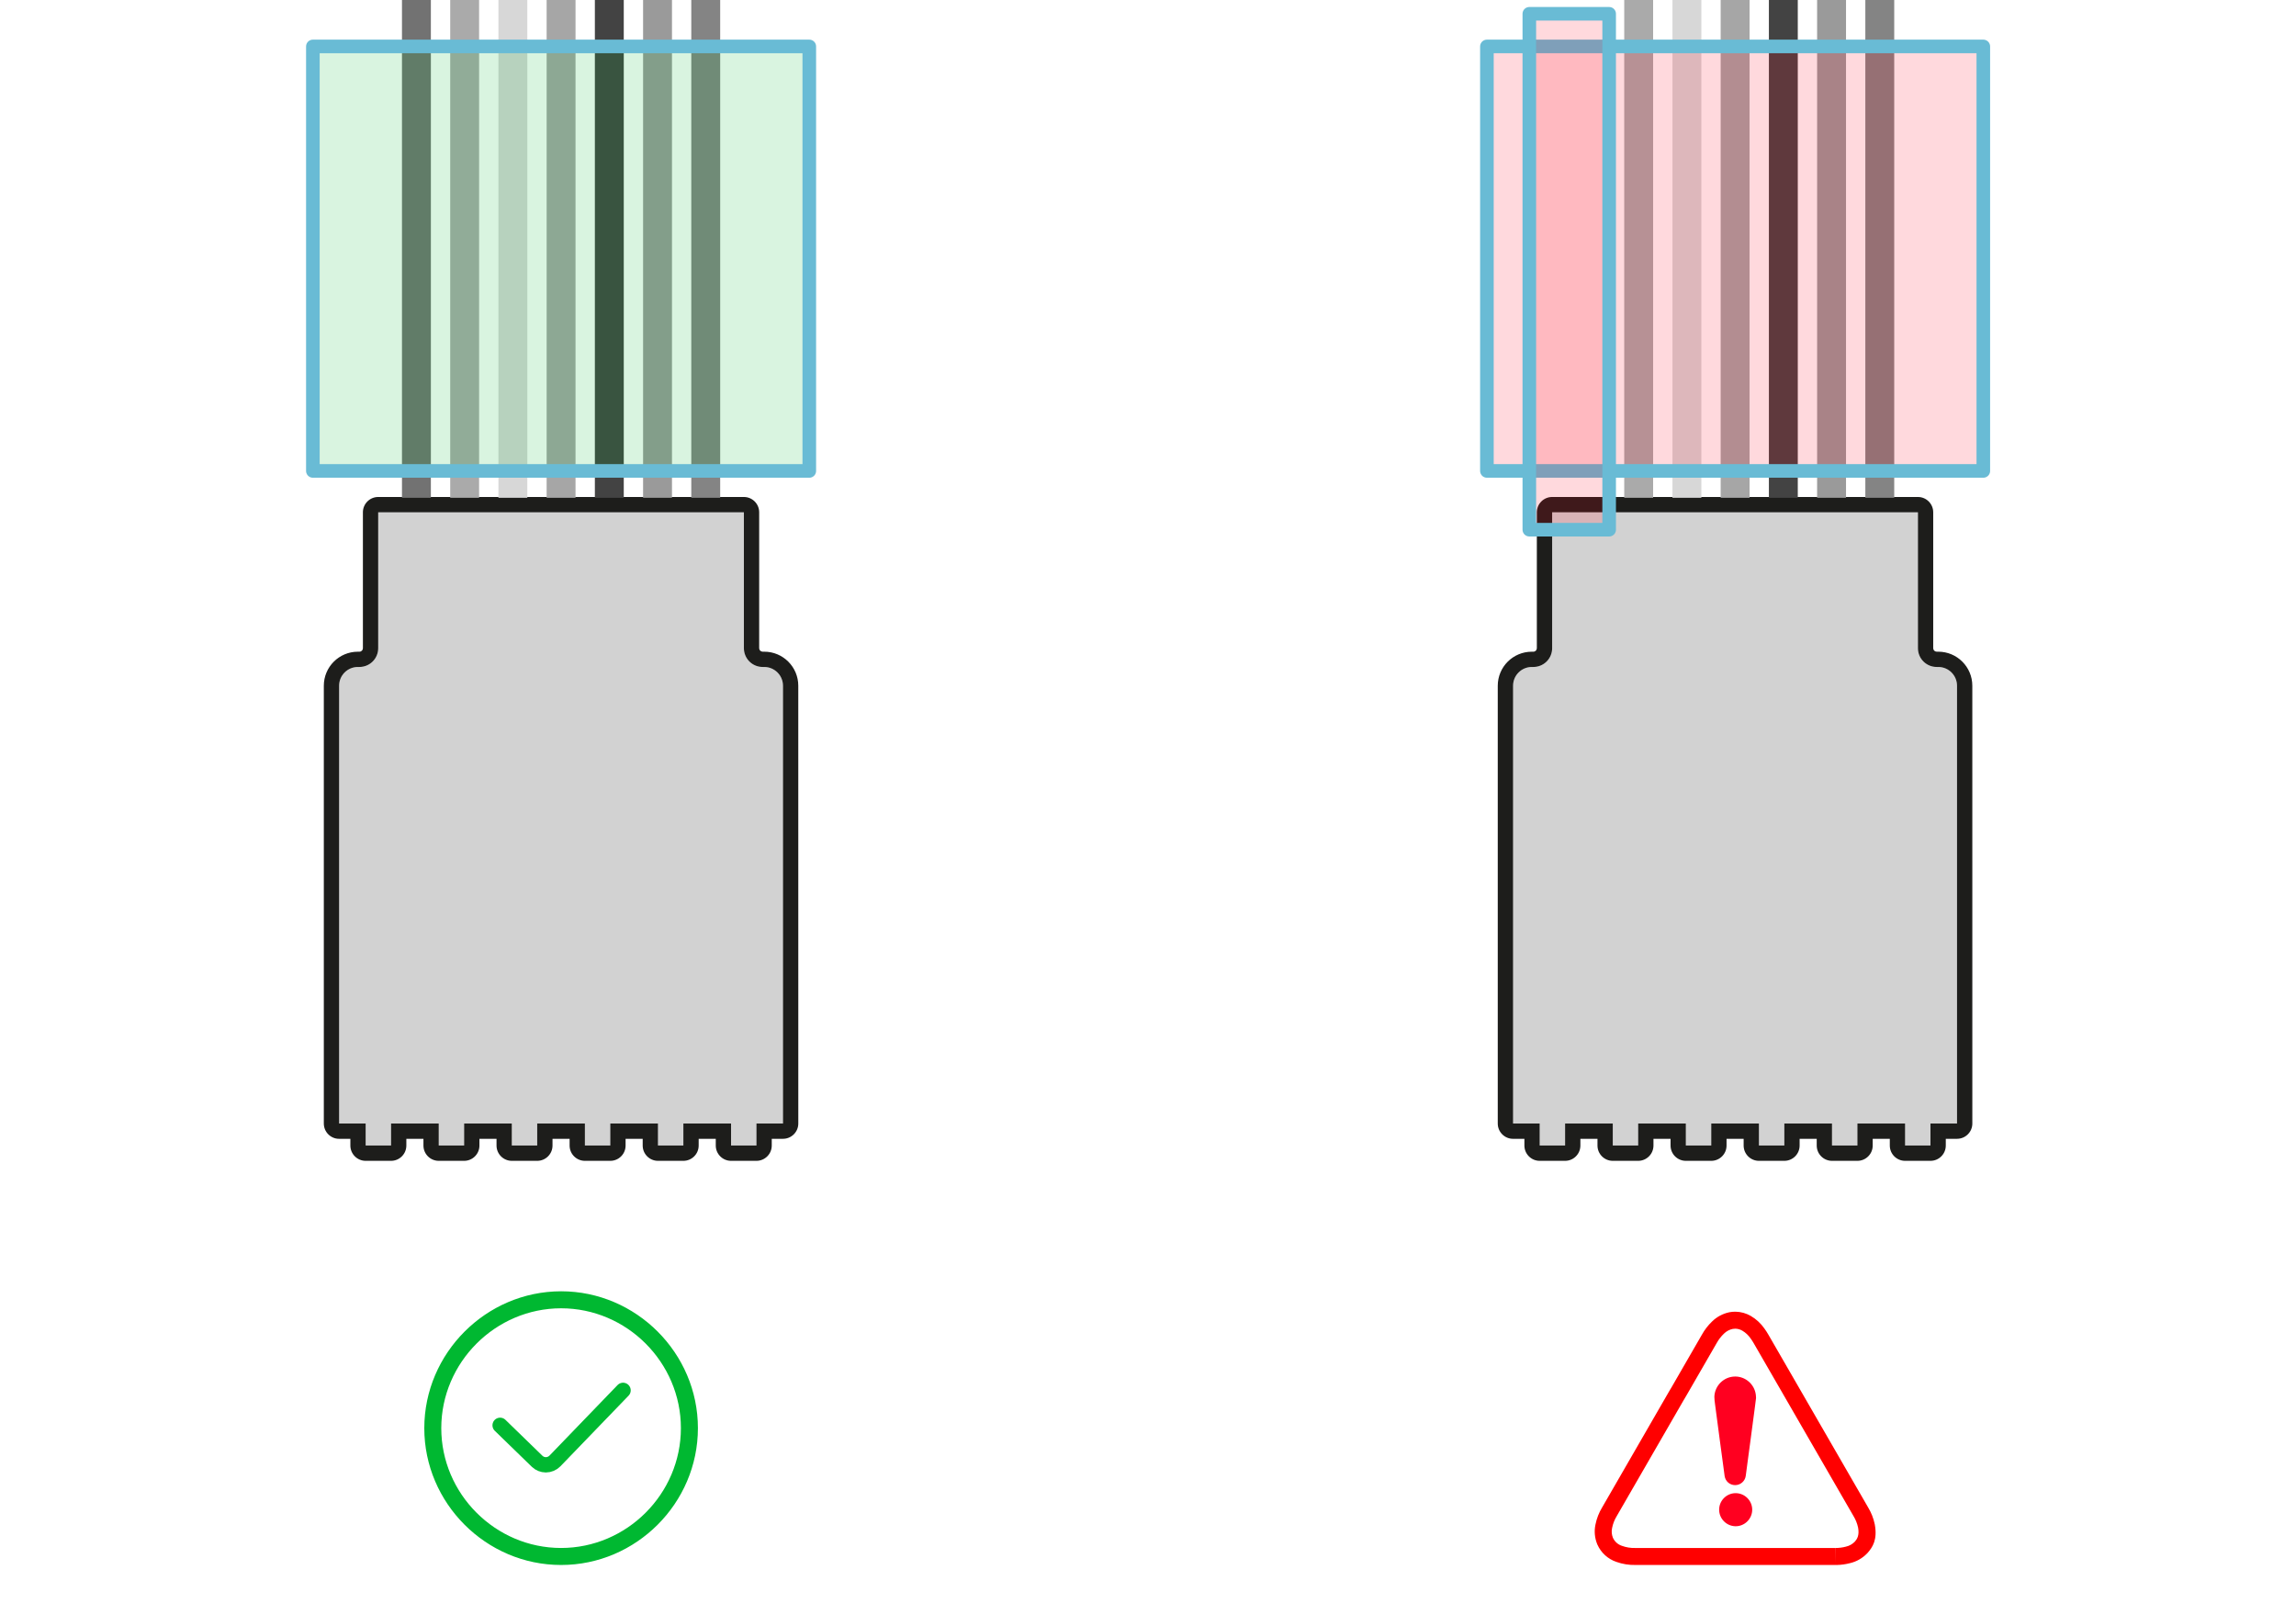
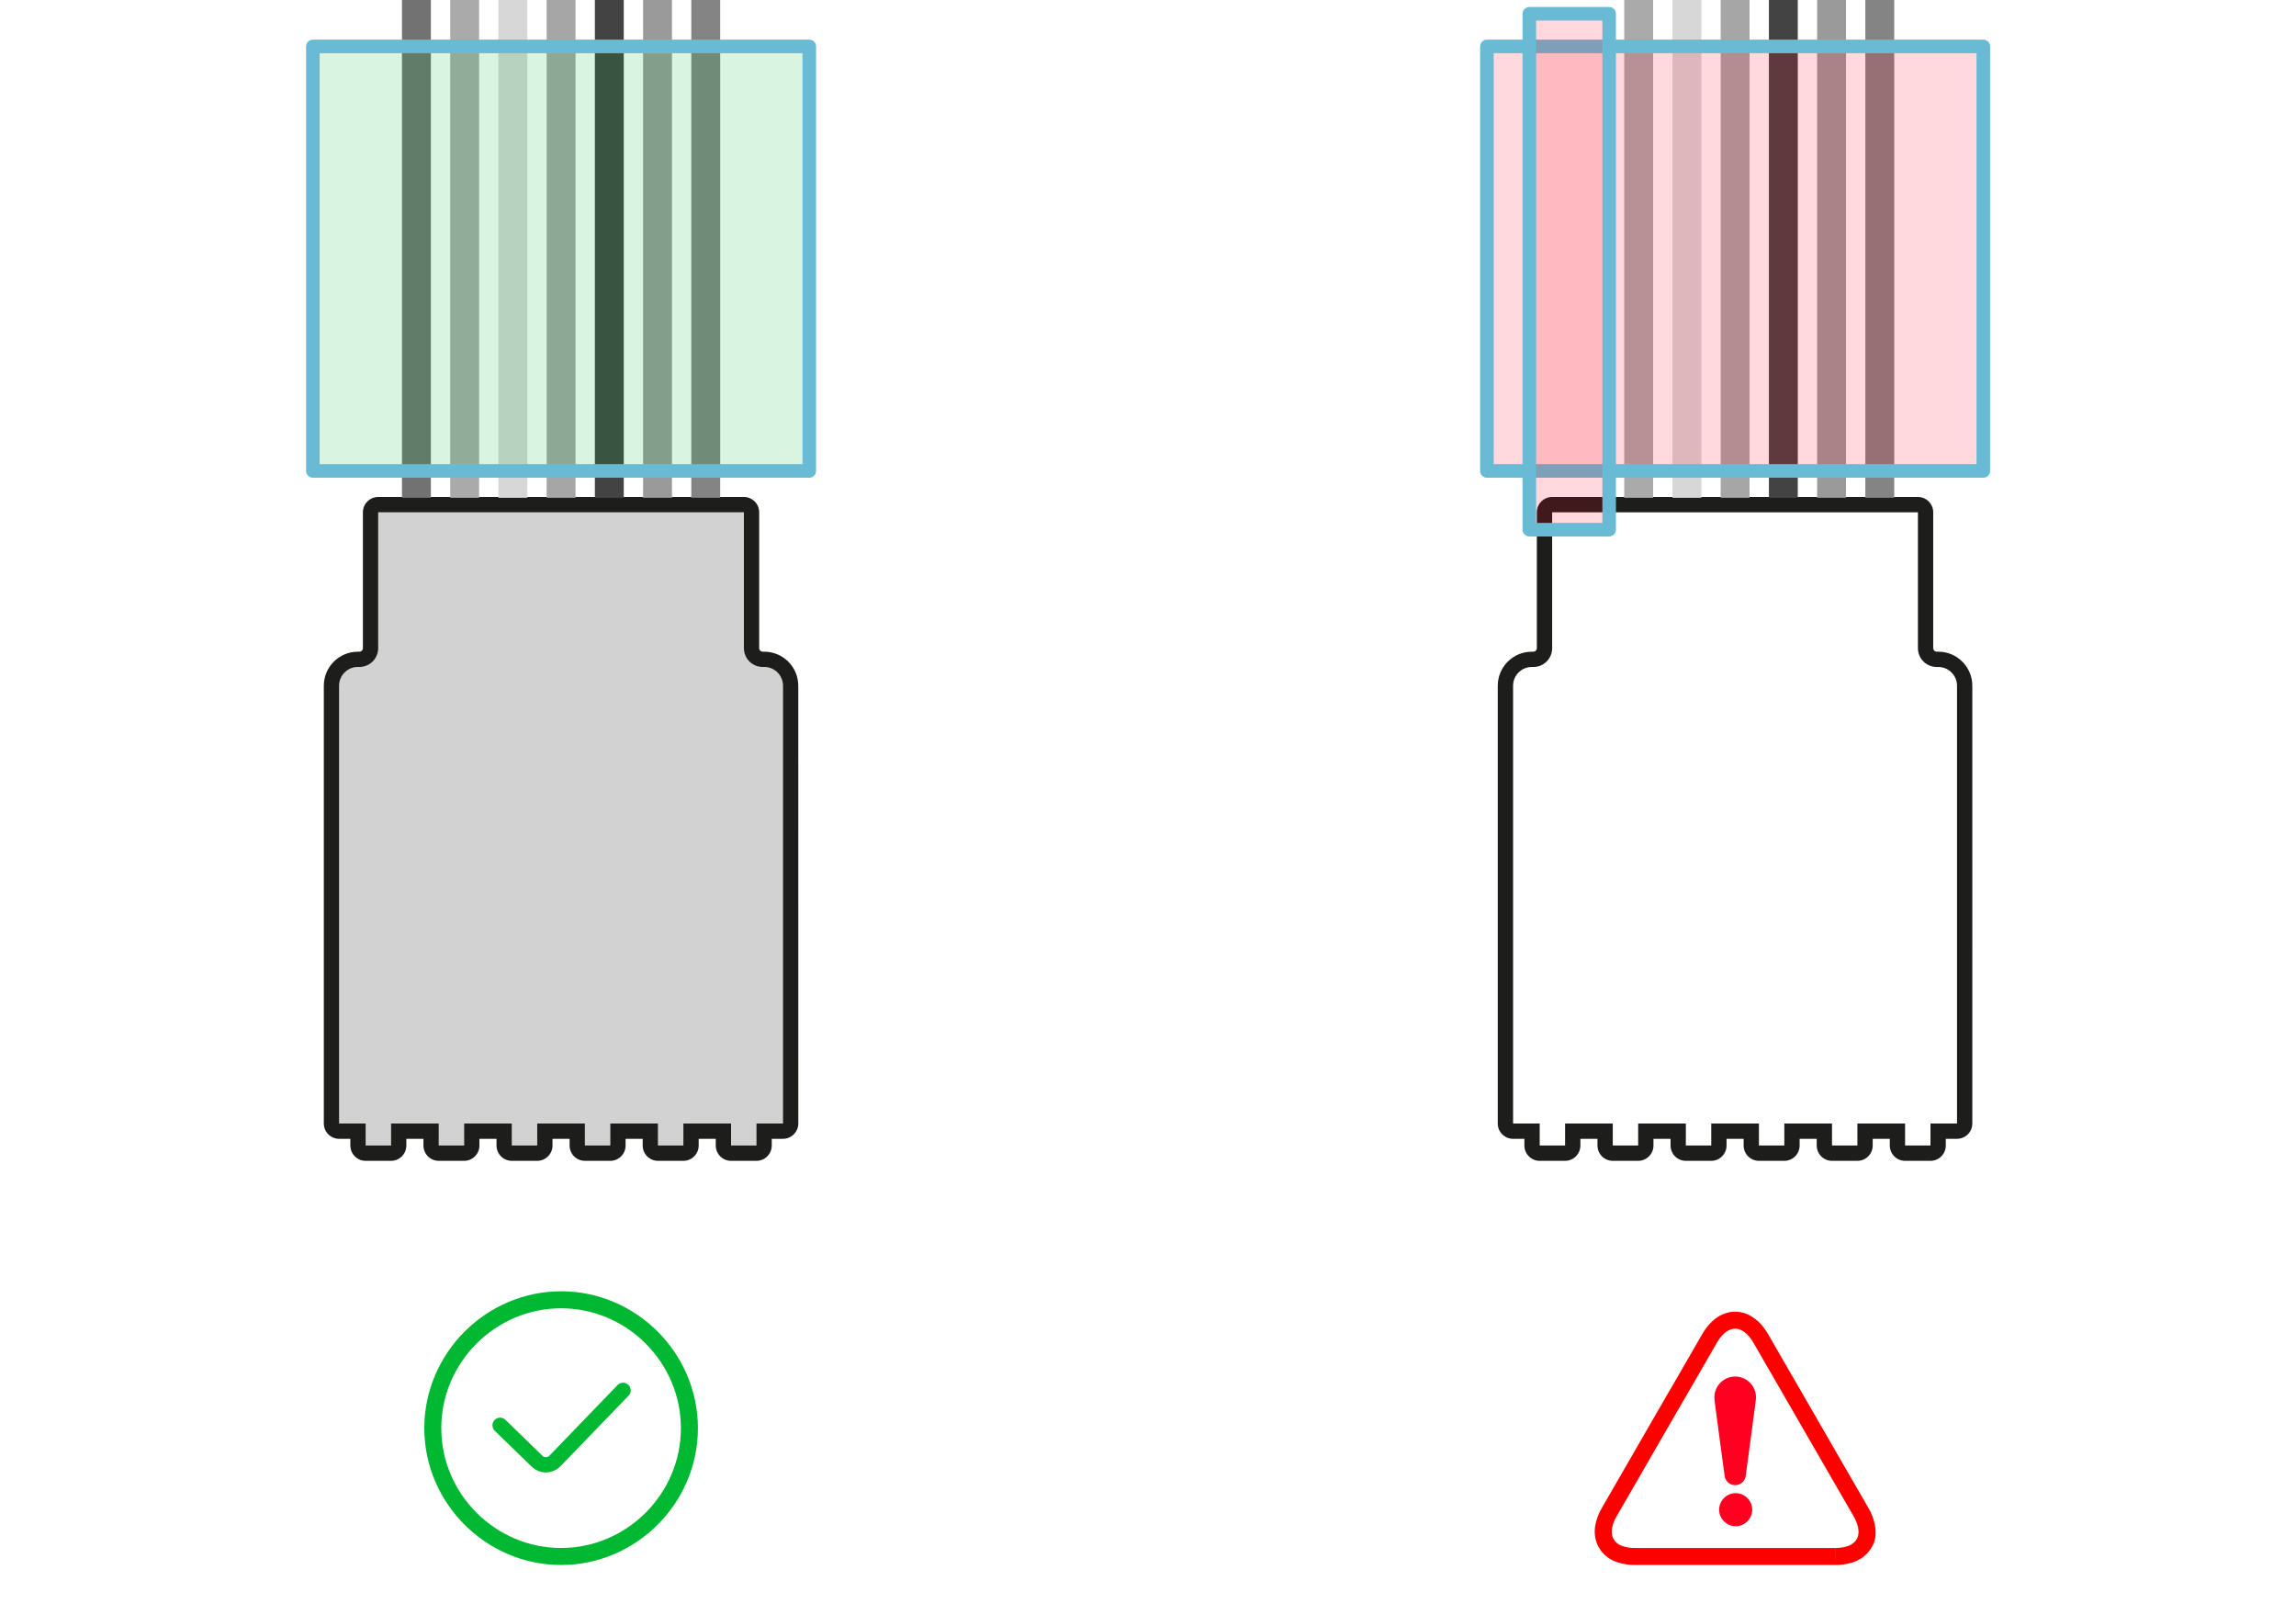
<svg xmlns="http://www.w3.org/2000/svg" id="Ebene_1" viewBox="0 0 1351 950">
  <g>
    <path d="M1079.77,910.59v10s-117.45,0-117.43,0c-3.82,.09-7.63-.52-11.21-1.8-4.99-1.67-9.06-5.36-11.2-10.18-.05-.11-.09-.22-.14-.33-1.47-3.63-1.81-7.61-1.01-11.4,.71-3.58,2.03-7,3.92-10.11l39.15-67.82,.05-.09,1.97-3.33,4.47-7.75s13.02-22.55,13.01-22.53c1.62-2.94,3.68-5.62,6.07-7.9,2.76-2.71,6.23-4.58,10.02-5.39,.08-.02,.15-.03,.23-.05,1.13-.21,2.19-.31,3.34-.31,.06,0,.13,0,.19,0,3.2,.05,6.33,.93,9.09,2.56,3.16,1.86,5.87,4.39,7.93,7.37,.83,1.14,1.6,2.32,2.29,3.53,16.42,28.42,32.83,56.84,49.24,85.27,0,0,9.5,16.44,9.48,16.41,1.83,3.03,3.15,6.35,3.88,9.82,.02,.09,.04,.19,.06,.29,1.62,8.94-1.36,13.3-4.14,16.51-.1,.12-.2,.23-.31,.34-2.75,2.89-6.29,4.91-10.11,5.81-2.57,.67-5.21,1.04-7.76,1.09h-1.09l.08-10c2.14,.03,4.27-.24,6.33-.79,2.03-.45,3.87-1.5,5.3-3,1.37-1.58,2.66-3.77,1.86-8.17-.51-2.4-1.42-4.69-2.69-6.78l-9.55-16.53c-16.41-28.43-32.82-56.85-49.24-85.27-.54-.94-1.14-1.85-1.78-2.73-1.27-1.86-2.93-3.42-4.87-4.56-1.26-.74-2.69-1.15-4.15-1.17-.53,0-1.01,.04-1.53,.14-1.93,.41-3.71,1.37-5.11,2.76-1.73,1.64-3.19,3.55-4.34,5.64l-13.07,22.64-4.5,7.8-2,3.38-39.21,67.92c-1.32,2.15-2.24,4.52-2.72,7-.41,1.9-.25,3.87,.48,5.67,1.02,2.28,2.95,4.02,5.32,4.79,2.5,.91,5.15,1.34,7.81,1.26h117.58Z" style="fill:red; fill-rule:evenodd;" />
    <path d="M1021.02,897.8c-5.23-.15-9.45-4.49-9.45-9.73s4.18-9.54,9.39-9.72c.11,0,.23,0,.34,0,5.34,0,9.73,4.39,9.73,9.73s-4.39,9.73-9.73,9.73c-.09,0-.19,0-.28,0h0Zm.05-88.06c6.03,.03,11.19,4.52,12.05,10.5,.1,.59,.1,1.23,.16,2.15-.21,1.67-.45,3.61-.7,5.55-.11,.81-.21,1.63-.32,2.44l-.65,4.88c-.11,.81-.22,1.63-.32,2.44-.49,3.69-.98,7.35-1.46,11-.48,3.65-.97,7.31-1.48,11-.37,2.77-.71,5.54-1.1,8.31-.34,3.17-3.05,5.61-6.24,5.61s-5.7-2.24-6.2-5.26c-.44-3-.81-6-1.21-9l-1.5-11.12-1.44-10.87c-.5-3.77-1-7.54-1.5-11.31-.23-1.45-.36-2.91-.4-4.38,.17-6.6,5.64-11.94,12.25-11.94h.07Z" style="fill:#ff0020;" />
  </g>
  <g>
    <path d="M330.15,759.6h0c-44.14,.04-80.44,36.34-80.49,80.48v.02c0,44.16,36.34,80.5,80.5,80.5s80.5-36.34,80.5-80.5-36.34-80.5-80.5-80.5h0Zm0,10c38.68,0,70.5,31.82,70.5,70.5s-31.82,70.5-70.5,70.5-70.5-31.83-70.5-70.5h0c.04-38.67,31.84-70.46,70.5-70.5Z" style="fill:#00b831; fill-rule:evenodd;" />
    <path d="M294.27,838.44l21.77,21.15c1.38,1.34,3.23,2.09,5.16,2.09s3.94-.82,5.34-2.27l40.08-41.53" style="fill:none; stroke:#00b831; stroke-linecap:round; stroke-miterlimit:10; stroke-width:9px;" />
  </g>
  <path d="M215.16,660.9v12.96h14.94v-12.96h28.06v12.96h14.94v-12.96h28.06v12.96h14.94v-12.96h28.06v12.96h14.94v-12.96h28.06v12.96h14.94v-12.96h28.06v12.96h14.94v-12.96h15.62V403.39c0-6.1-4.95-11.04-11.05-11.04h-.91c-2.93,0-5.74-1.16-7.81-3.23-2.07-2.07-3.23-4.88-3.23-7.81v-79.96H222.54v79.96c0,2.93-1.16,5.74-3.24,7.81-2.07,2.07-4.88,3.23-7.81,3.23h-.91c-6.1,0-11.04,4.94-11.04,11.04v257.51h15.62Z" style="fill:#d2d2d2; fill-rule:evenodd;" />
  <path d="M206.16,669.9v3.96c0,4.97,4.03,9,9,9h14.94c4.97,0,9-4.03,9-9v-3.96h10.06v3.96c0,4.97,4.03,9,9,9h14.94c4.97,0,9-4.03,9-9v-3.96h10.06v3.96c0,4.97,4.03,9,9,9h14.94c4.97,0,9-4.03,9-9v-3.96h10.06v3.96c0,4.97,4.03,9,9,9h14.94c4.97,0,9-4.03,9-9v-3.96h10.06v3.96c0,4.97,4.03,9,9,9h14.94c4.97,0,9-4.03,9-9v-3.96h10.06v3.96c0,4.97,4.03,9,9,9h14.94c4.97,0,9-4.03,9-9v-3.96h6.62c4.97,0,9-4.03,9-9V403.39c0-11.07-8.97-20.04-20.05-20.04h-.91c-.54,0-1.06-.22-1.45-.6-.38-.38-.6-.9-.6-1.45v-79.95c0-4.97-4.03-9-9-9H222.54c-4.97,0-9,4.03-9,9v79.96c0,.54-.21,1.06-.6,1.45-.38,.38-.9,.6-1.45,.6h-.91c-11.07,0-20.04,8.97-20.04,20.04v257.51c0,4.97,4.03,9,9,9h6.62Zm9-9v12.96h14.94v-12.96h28.06v12.96h14.94v-12.96h28.06v12.96h14.94v-12.96h28.06v12.96h14.94v-12.96h28.06v12.96h14.94v-12.96h28.06v12.96h14.94v-12.96h15.62V403.39c0-6.1-4.95-11.04-11.05-11.04h-.91c-2.93,0-5.74-1.16-7.81-3.23-2.07-2.07-3.23-4.88-3.23-7.81v-79.96H222.54v79.96c0,2.93-1.16,5.74-3.24,7.81-2.07,2.07-4.88,3.23-7.81,3.23h-.91c-6.1,0-11.04,4.94-11.04,11.04v257.51h15.62Z" style="fill:#1d1d1b; fill-rule:evenodd;" />
-   <path d="M905.98,660.9v12.96h14.94v-12.96h28.06v12.96h14.94v-12.96h28.06v12.96h14.94v-12.96h28.06v12.96h14.94v-12.96h28.06v12.96h14.94v-12.96h28.06v12.96h14.94v-12.96h15.62V403.39c0-6.1-4.94-11.04-11.05-11.04h-.91c-2.93,0-5.74-1.16-7.81-3.23-2.07-2.07-3.23-4.88-3.23-7.81v-79.96h-215.23v79.96c0,2.93-1.16,5.74-3.23,7.81-2.07,2.07-4.88,3.23-7.81,3.23h-.91c-6.1,0-11.04,4.94-11.04,11.04v257.51h15.62Z" style="fill:#d2d2d2; fill-rule:evenodd;" />
  <path d="M896.98,669.9v3.96c0,4.97,4.03,9,9,9h14.94c4.97,0,9-4.03,9-9v-3.96h10.06v3.96c0,4.97,4.03,9,9,9h14.94c4.97,0,9-4.03,9-9v-3.96h10.06v3.96c0,4.97,4.03,9,9,9h14.94c4.97,0,9-4.03,9-9v-3.96h10.06v3.96c0,4.97,4.03,9,9,9h14.94c4.97,0,9-4.03,9-9v-3.96h10.06v3.96c0,4.97,4.03,9,9,9h14.94c4.97,0,9-4.03,9-9v-3.96h10.06v3.96c0,4.97,4.03,9,9,9h14.94c4.97,0,9-4.03,9-9v-3.96h6.62c4.97,0,9-4.03,9-9V403.39c0-11.07-8.97-20.04-20.05-20.04h-.91c-.54,0-1.06-.22-1.45-.6-.38-.38-.6-.9-.6-1.45v-79.95c0-4.97-4.03-9-9-9h-215.23c-4.97,0-9,4.03-9,9v79.96c0,.54-.22,1.06-.6,1.45-.38,.38-.9,.6-1.45,.6h-.91c-11.07,0-20.04,8.97-20.04,20.04v257.51c0,4.97,4.03,9,9,9h6.62Zm9-9v12.96h14.94v-12.96h28.06v12.96h14.94v-12.96h28.06v12.96h14.94v-12.96h28.06v12.96h14.94v-12.96h28.06v12.96h14.94v-12.96h28.06v12.96h14.94v-12.96h15.62V403.39c0-6.1-4.94-11.04-11.05-11.04h-.91c-2.93,0-5.74-1.16-7.81-3.23-2.07-2.07-3.23-4.88-3.23-7.81v-79.96h-215.23v79.96c0,2.93-1.16,5.74-3.23,7.81-2.07,2.07-4.88,3.23-7.81,3.23h-.91c-6.1,0-11.04,4.94-11.04,11.04v257.51h15.62Z" style="fill:#1d1d1b; fill-rule:evenodd;" />
  <path d="M964.22,292.82V0" style="fill:none; stroke:#aaa; stroke-linejoin:round; stroke-width:17px;" />
  <path d="M992.6,292.82V0" style="fill:none; stroke:#d7d7d7; stroke-linejoin:round; stroke-width:17px;" />
  <path d="M1020.97,292.82V0" style="fill:none; stroke:#a6a6a6; stroke-linejoin:round; stroke-width:17px;" />
  <path d="M1049.34,292.82V0" style="fill:none; stroke:#434343; stroke-linejoin:round; stroke-width:17px;" />
  <path d="M1077.72,292.82V0" style="fill:none; stroke:#9a9a9a; stroke-linejoin:round; stroke-width:17px;" />
  <path d="M1106.09,292.82V0" style="fill:none; stroke:#848484; stroke-linejoin:round; stroke-width:17px;" />
  <path d="M245.03,292.82V0" style="fill:none; stroke:#727272; stroke-linejoin:round; stroke-width:17px;" />
  <path d="M273.41,292.82V0" style="fill:none; stroke:#aaa; stroke-linejoin:round; stroke-width:17px;" />
  <path d="M301.78,292.82V0" style="fill:none; stroke:#d7d7d7; stroke-linejoin:round; stroke-width:17px;" />
  <path d="M330.15,292.82V0" style="fill:none; stroke:#a6a6a6; stroke-linejoin:round; stroke-width:17px;" />
  <path d="M358.53,292.82V0" style="fill:none; stroke:#434343; stroke-linejoin:round; stroke-width:17px;" />
  <path d="M386.9,292.82V0" style="fill:none; stroke:#9a9a9a; stroke-linejoin:round; stroke-width:17px;" />
  <path d="M415.27,292.82V0" style="fill:none; stroke:#848484; stroke-linejoin:round; stroke-width:17px;" />
  <rect height="249.7" style="fill:rgba(0,184,49,.15); stroke:#69bbd5; stroke-linejoin:round; stroke-width:8px;" width="292.1" x="184.1" y="27.32" />
  <rect height="249.7" style="fill:rgba(255,0,32,.15); stroke:#69bbd5; stroke-linejoin:round; stroke-width:8px;" width="292.09" x="874.92" y="27.32" />
  <rect height="303.46" style="fill:rgba(255,0,32,.15); stroke:#69bbd5; stroke-linejoin:round; stroke-width:8px;" width="46.97" x="899.88" y="8.12" />
</svg>